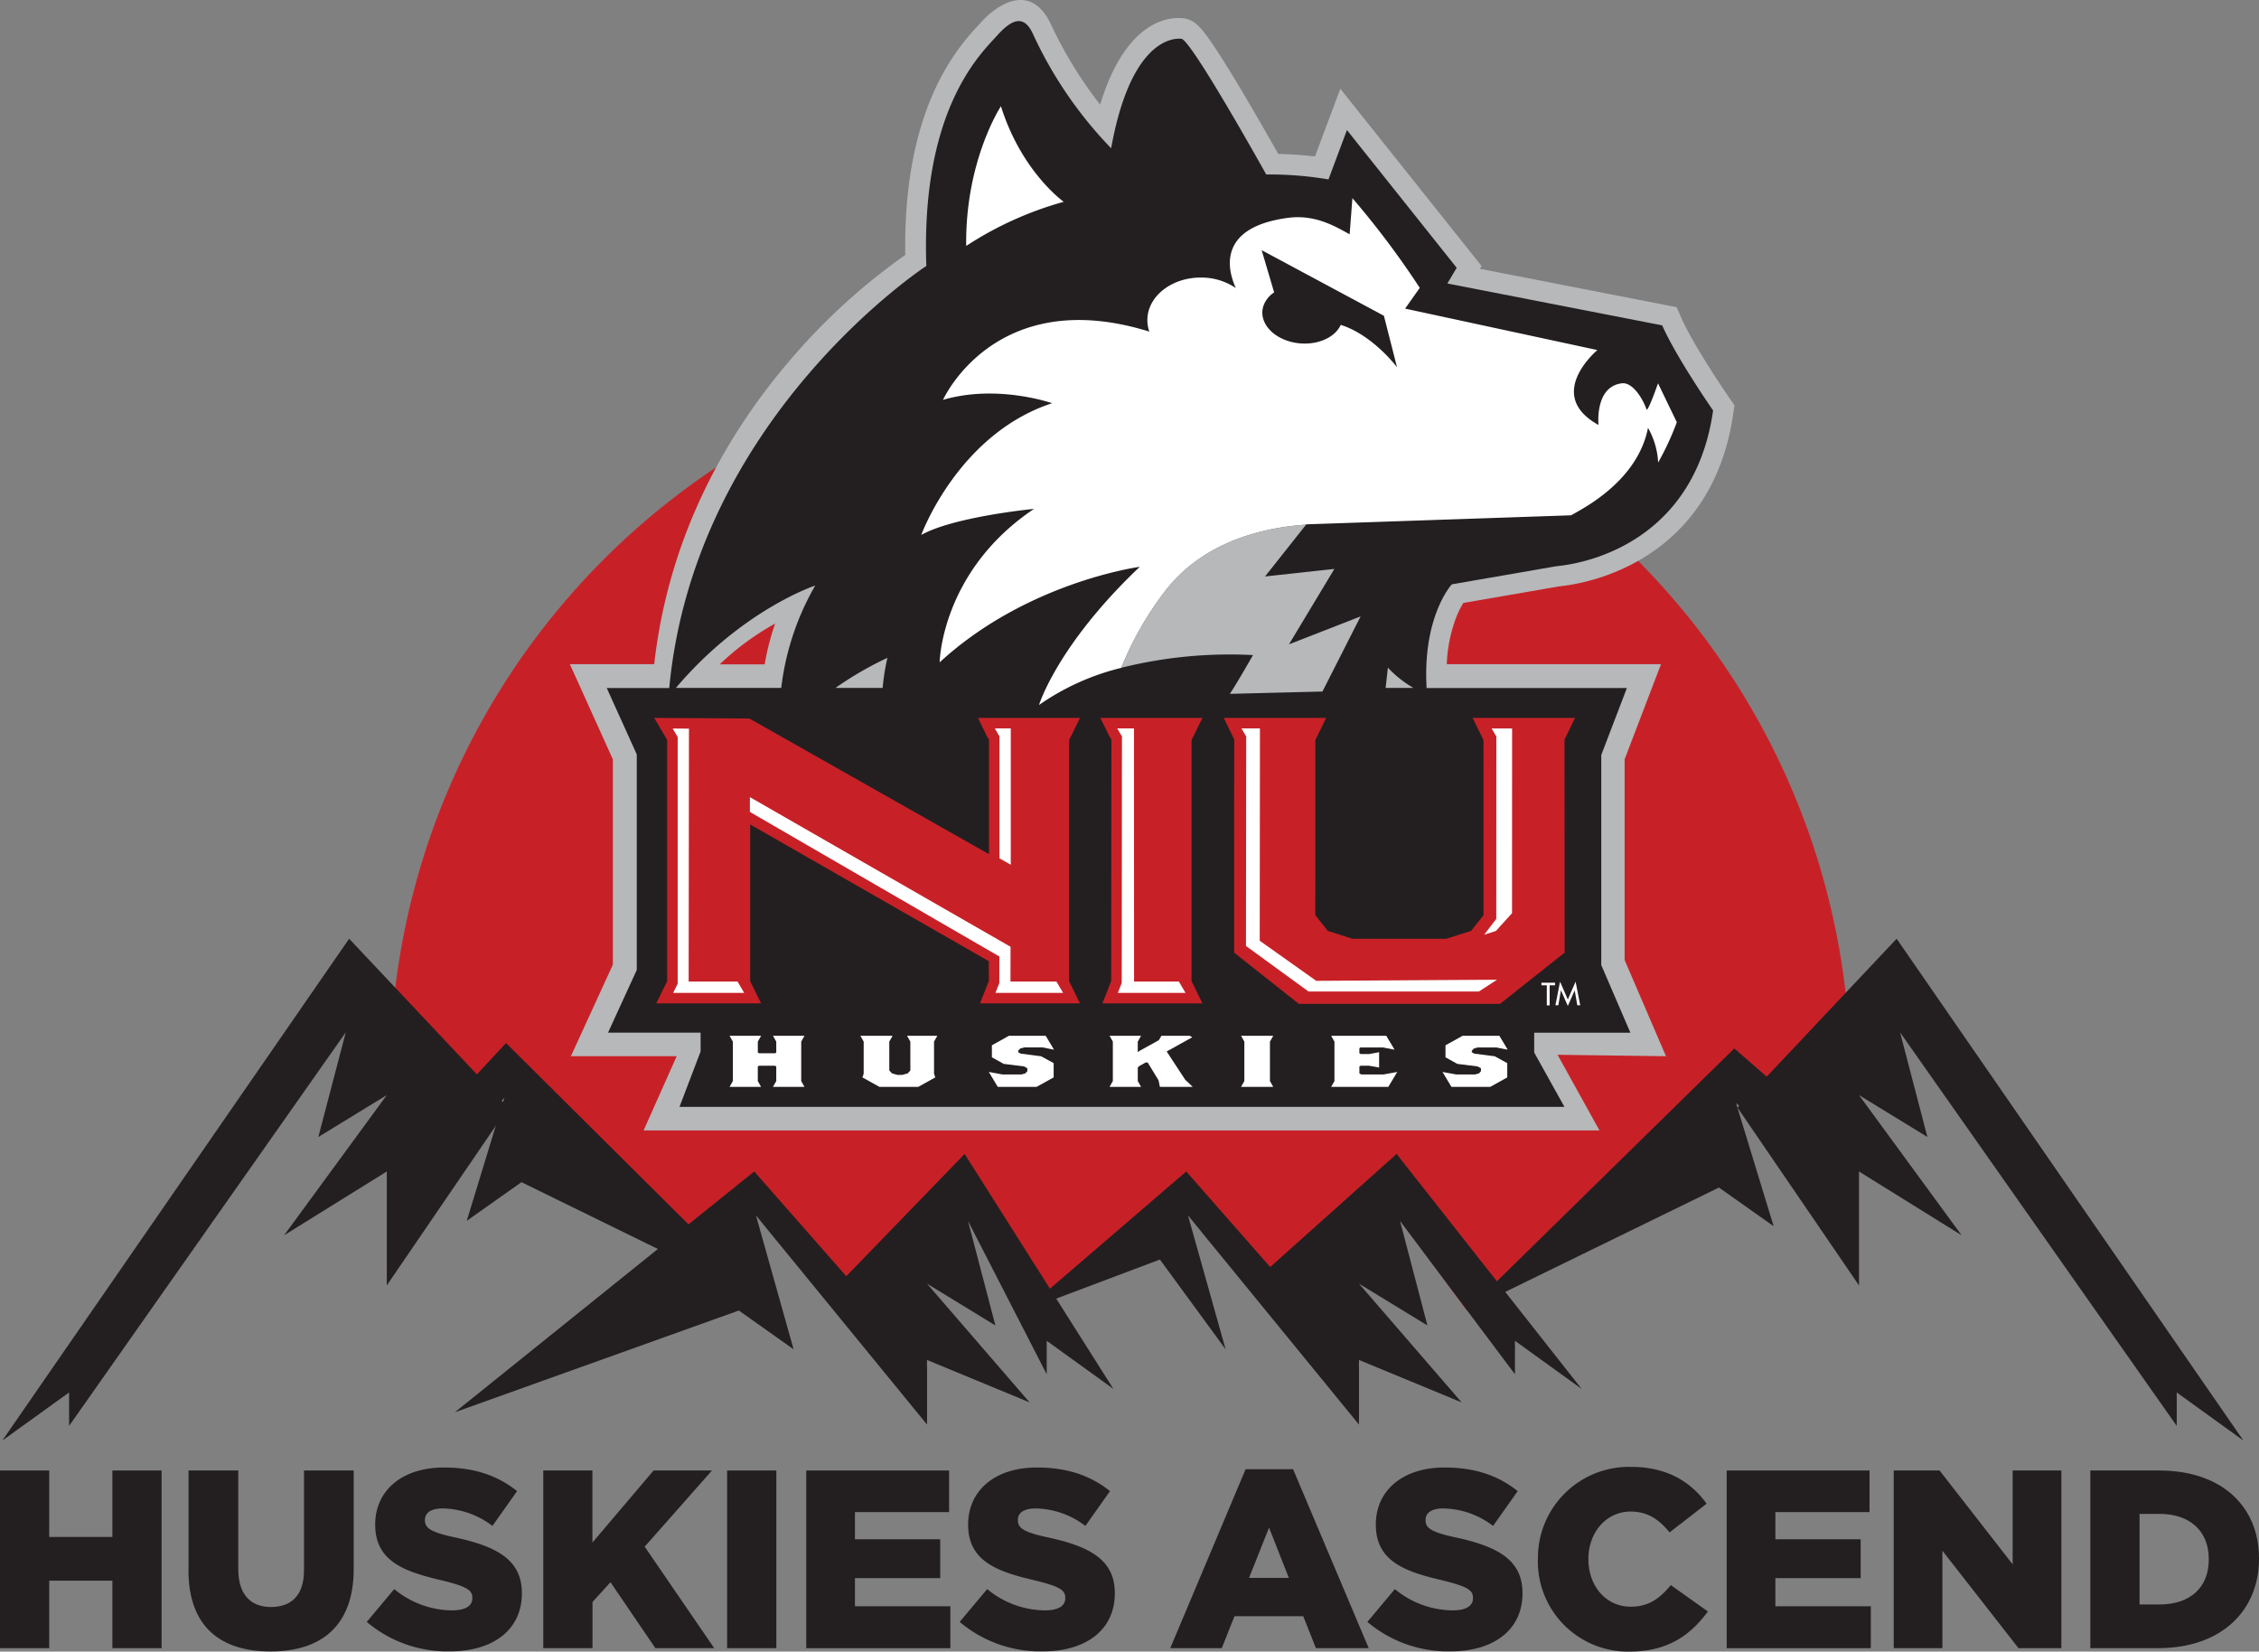
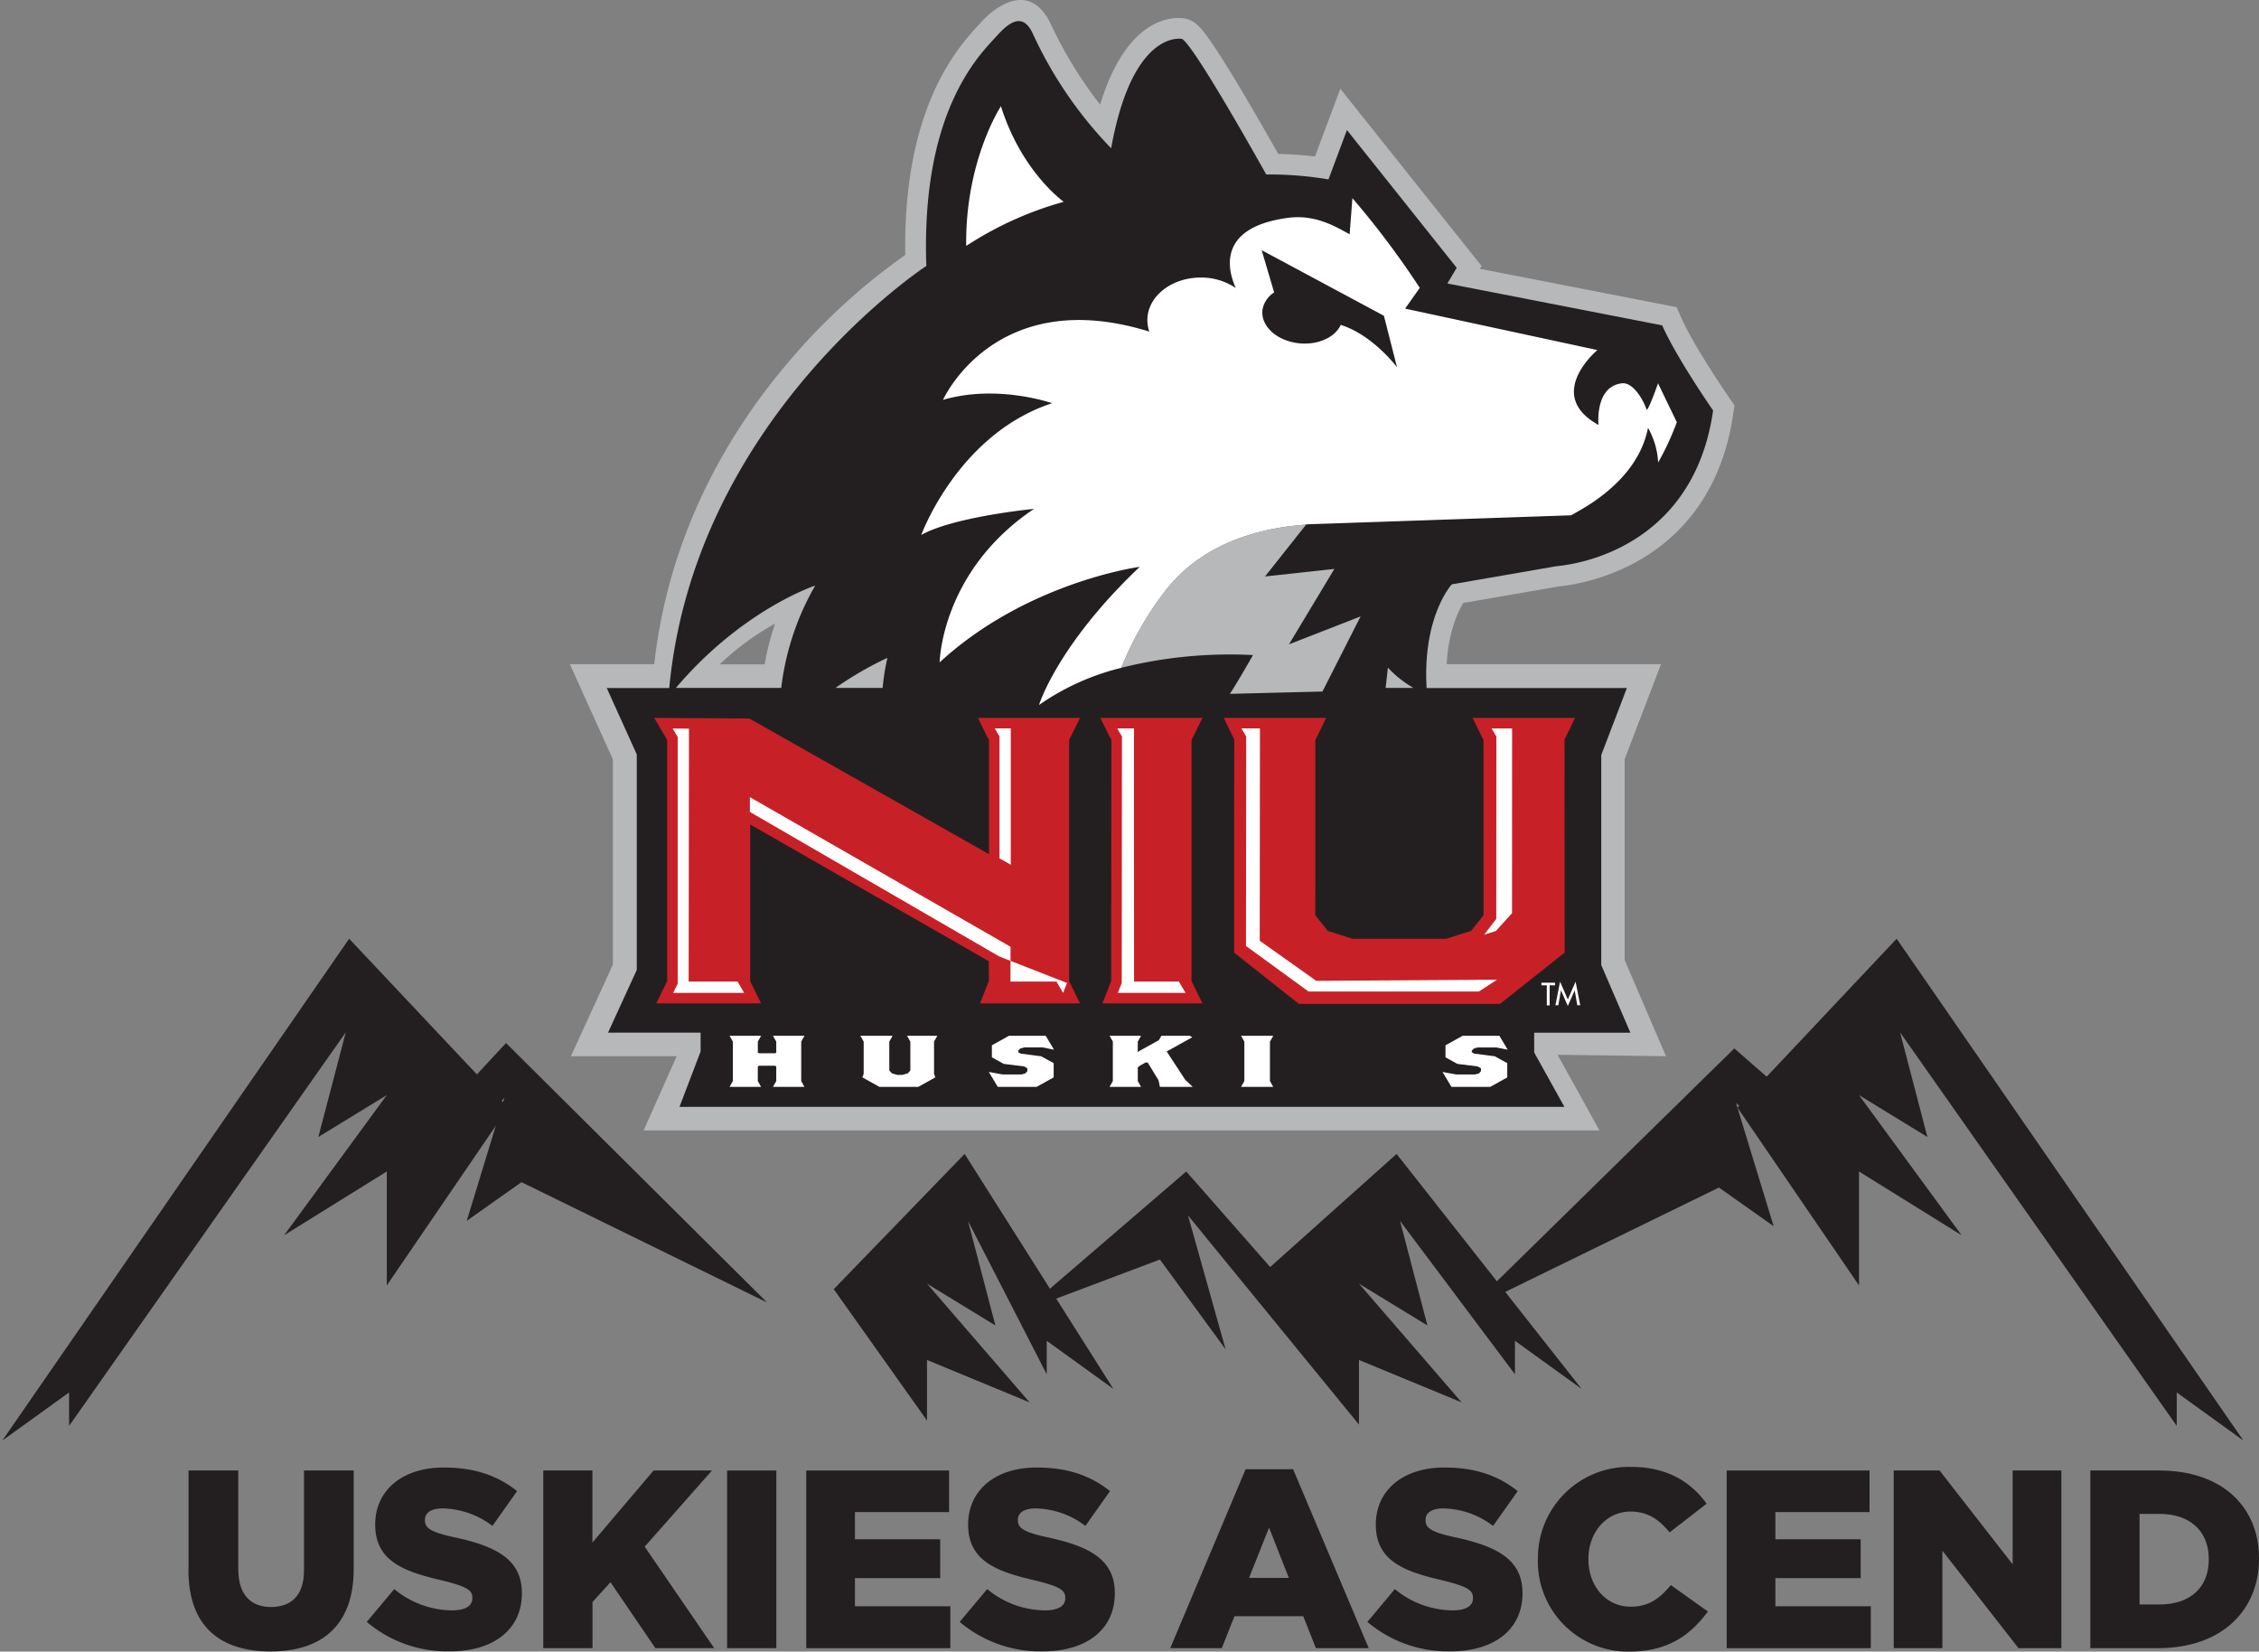
<svg xmlns="http://www.w3.org/2000/svg" width="471.944" height="345" viewBox="0 0 471.944 345">
  <rect x="0" y="0" width="471.944" height="345" fill="#808080" stroke="none" />
  <g data-name="Group 414">
-     <path data-name="Path 1419" d="m381.452 239.565 5.117-14.476a152.547 152.547 0 1 0-305.093 0l-3.479 16.707 18.688-14.757 8.672-1.093 42.633 35.223 9.921-11.746 16.255 19.874 27.658-20 15.927 24.475 19.282-16.35 11.122-6.879 23.227 23.228 18.064-23.025 17.019 23.025 49.31-39.763 7.706-8.907h7.612l10.311 14.476Z" fill="#c72127" />
    <g data-name="Group 356" fill="#231f20">
-       <path data-name="Path 1420" d="M0 307.172h10.28v13.883h13.2v-13.883h10.28v37.111H23.48v-14.1h-13.2v14.1H0Z" />
      <path data-name="Path 1421" d="M39.393 328.013v-20.841h10.389v20.622c0 5.351 2.652 7.893 6.833 7.893s6.895-2.387 6.895-7.628v-20.887h10.383v20.576c0 11.934-6.833 17.222-17.393 17.222s-17.128-5.3-17.128-16.957Z" />
      <path data-name="Path 1422" d="m76.64 338.776 5.725-6.833a19.158 19.158 0 0 0 12.027 4.446c2.808 0 4.29-.9 4.29-2.543v-.109c0-1.591-1.217-2.34-6.3-3.6-7.846-1.81-13.993-3.978-13.993-11.606v-.113c0-6.942 5.46-11.871 14.367-11.871 6.365 0 11.232 1.7 15.272 4.929l-5.148 7.269a17.659 17.659 0 0 0-10.389-3.65c-2.5 0-3.713.952-3.713 2.387v.109c0 1.638 1.279 2.5 6.474 3.6 8.486 1.856 13.774 4.617 13.774 11.559v.109c0 7.581-5.99 12.09-15.007 12.09a26.076 26.076 0 0 1-17.393-6.146Z" />
      <path data-name="Path 1423" d="M113.486 307.172h10.28v15.053l12.776-15.053h12.2l-14.056 15.911 14.523 21.2h-12.293l-9.375-13.774-3.759 4.134v9.64h-10.28v-37.111Z" />
      <path data-name="Path 1424" d="M151.907 307.172h10.28v37.111h-10.28Z" />
      <path data-name="Path 1425" d="M168.442 307.172h29.842v8.689h-19.671v5.681h17.815v8.112h-17.815v5.881h19.936v8.751h-30.107Z" />
      <path data-name="Path 1426" d="m200.515 338.776 5.725-6.833a19.158 19.158 0 0 0 12.027 4.446c2.808 0 4.29-.9 4.29-2.543v-.109c0-1.591-1.217-2.34-6.3-3.6-7.846-1.81-13.993-3.978-13.993-11.606v-.113c0-6.942 5.46-11.871 14.367-11.871 6.365 0 11.232 1.7 15.272 4.929l-5.148 7.269a17.659 17.659 0 0 0-10.389-3.65c-2.5 0-3.713.952-3.713 2.387v.109c0 1.638 1.279 2.5 6.474 3.6 8.486 1.856 13.774 4.617 13.774 11.559v.109c0 7.581-5.99 12.09-15.007 12.09a26.076 26.076 0 0 1-17.393-6.146Z" />
      <path data-name="Path 1427" d="M260.244 306.907h9.906l15.8 37.376h-11.031l-2.652-6.677h-14.363l-2.652 6.677h-10.763l15.74-37.376Zm9.016 22.7-4.134-10.5-4.181 10.5Z" />
      <path data-name="Path 1428" d="m285.688 338.776 5.725-6.833a19.158 19.158 0 0 0 12.027 4.446c2.808 0 4.29-.9 4.29-2.543v-.109c0-1.591-1.217-2.34-6.3-3.6-7.846-1.81-13.993-3.978-13.993-11.606v-.113c0-6.942 5.46-11.871 14.367-11.871 6.365 0 11.232 1.7 15.272 4.929l-5.148 7.269a17.66 17.66 0 0 0-10.389-3.65c-2.5 0-3.713.952-3.713 2.387v.109c0 1.638 1.279 2.5 6.474 3.6 8.486 1.856 13.774 4.617 13.774 11.559v.109c0 7.581-5.99 12.09-15.007 12.09a26.076 26.076 0 0 1-17.393-6.146Z" />
      <path data-name="Path 1429" d="M321.301 325.829v-.109a19.018 19.018 0 0 1 19.5-19.3c7.534 0 12.511 3.182 15.74 7.69l-7.737 5.99c-2.121-2.605-4.508-4.352-8.112-4.352-5.195 0-8.845 4.446-8.845 9.859v.109c0 5.569 3.65 9.906 8.845 9.906 3.869 0 6.1-1.81 8.377-4.508l7.737 5.507c-3.557 4.82-8.221 8.377-16.379 8.377a18.843 18.843 0 0 1-19.142-19.185Z" />
      <path data-name="Path 1430" d="M360.736 307.172h29.842v8.689h-19.671v5.681h17.815v8.112h-17.815v5.881h19.939v8.751h-30.11Z" />
      <path data-name="Path 1431" d="M395.616 307.172h9.594l15.272 19.608v-19.608h10.171v37.111h-8.954l-15.9-20.357v20.357h-10.167v-37.111Z" />
      <path data-name="Path 1432" d="M436.689 307.172h14.367c13.2 0 20.888 7.581 20.888 18.345v.109c0 10.764-7.8 18.657-21.09 18.657h-14.145v-37.111Zm10.3 9.063v18.922h4.181c6.209 0 10.28-3.385 10.28-9.375v-.109c0-5.99-4.087-9.438-10.28-9.438Z" />
    </g>
    <g data-name="Group 361">
      <path data-name="Path 1433" d="M361.407 83.29c-.078-.109-7.456-10.764-10.233-17.066l-.9-2.059-41.1-8.018.343-.593-29.5-37.017-5.3 14.149a78.229 78.229 0 0 0-7.675-.53 666.307 666.307 0 0 0-6.926-12.027c-2.121-3.6-4.321-7.191-6.115-9.906-.967-1.466-1.825-2.683-2.511-3.541a12.417 12.417 0 0 0-1.217-1.357 5.188 5.188 0 0 0-3.1-1.513c-5.538-.5-12.885 3.369-17.331 18.048a87.173 87.173 0 0 1-10.233-16.677c-4.383-9.406-11.762-3.744-14.57-.608-.858.952-2.324 2.434-4.04 4.664a49.6 49.6 0 0 0-5.694 9.484c-3.557 7.753-6.427 18.813-6.177 34.537a129.47 129.47 0 0 0-23.7 21.543c-12.5 14.445-25.6 35.832-28.75 63.942h-17.623l8.985 19.874v42.883l-8.767 19.125h22.1l-6.911 15.506h199.693l-8.751-15.8 22.65.3-8.642-20.092v-41.938l7.6-19.858h-44.758a30.966 30.966 0 0 1 1.9-9.594 19.77 19.77 0 0 1 1.56-3.2l20.014-3.463c10.015-1.03 32.338-7.862 36.393-36.175l.234-1.669-.967-1.388Zm-211.044 55.487a55.736 55.736 0 0 1 11.575-8.517 53.558 53.558 0 0 0-2.184 8.517Z" fill="#b6b8ba" />
      <path data-name="Path 1434" d="m303.284 122.065 21.886-3.791c9-.874 29.062-6.895 32.728-32.525 0 0-7.659-11.029-10.639-17.783l-44.879-8.751 1.95-3.276-22.932-28.774-3.853 10.311a74.485 74.485 0 0 0-13.01-1.03S248.861 8.288 246.814 8.101c-2.979-.265-10.888 1.888-14.679 22.869a85.907 85.907 0 0 1-16.364-23.945c-1.888-4.056-4.415-3-7.488.437-3.245 3.619-15.911 15.225-14.757 48.093 0 0-48.374 31.558-53.709 88.168h-13.056l6.271 13.868v45.02l-6.006 13.1h19.343v3.931l-4.415 11.575h184.885l-6.318-11.352v-4.149h20.092l-6.084-14.133v-43.868l5.351-13.993h-41.838c-.874-15.022 5.257-21.652 5.257-21.652Zm-117.885 15.35a45.15 45.15 0 0 0-1 6.287h-9.859a71.5 71.5 0 0 1 10.857-6.287Zm-44.193 6.287c13.868-16.379 29.108-21.387 29.108-21.387a55.877 55.877 0 0 0-7.1 21.387H141.19Zm148.272 0c.281-2.449.468-4.243.468-4.243a23.179 23.179 0 0 0 5.351 4.243h-5.819Z" fill="#231f20" />
      <g data-name="Group 357" fill="#c72127">
        <path data-name="Path 1435" d="M206.583 204.933v-4.149l-49.855-28.563v32.743l2.277 4.633h-21.9l2.278-4.633v-50.417l-2.714-4.586 19.874.125 50.074 28.344v-23.945l-.374-.577-1.934-3.947h21.324l-2.277 4.617v50.386l2.277 4.633h-20.89Z" fill-rule="evenodd" />
        <path data-name="Path 1436" d="m232.15 204.933.047-50.448-.374-.577-1.95-3.947h21.34l-2.277 4.617v50.386l2.277 4.633h-20.9Z" fill-rule="evenodd" />
        <path data-name="Path 1437" d="m302.13 196.104 5.21-1.654 2.605-3.291-.016-36.581-2.278-4.617h21.4l-2.2 4.524.031 44.505-13.493 10.7h-42.054l-13.509-10.7v-22.635l.031-21.87-2.184-4.524h21.387l-2.262 4.617v26.633l-.016 9.952 2.605 3.291 5.195 1.654Z" />
      </g>
      <g data-name="Group 358" fill="#fff">
        <path data-name="Path 1438" d="m140.644 207.399.936-1.919v-51.525l-1.045-1.778 3.4.031-.062 52.835h10.218l1.373 2.356Z" fill-rule="evenodd" />
        <path data-name="Path 1439" d="m208.814 153.846-.983-1.685h3.338v28.469l-2.356-1.326Z" fill-rule="evenodd" />
-         <path data-name="Path 1440" d="m208.783 199.801-52.118-30.2v-3.089l54.457 31.261-.016 7.269h9.609l1.388 2.356h-14.132l.811-2.059Z" />
+         <path data-name="Path 1440" d="m208.783 199.801-52.118-30.2v-3.089l54.457 31.261-.016 7.269h9.609l1.388 2.356l.811-2.059Z" />
        <path data-name="Path 1441" d="m234.397 153.846-.983-1.685h3.494l.016 52.882h9.36l1.388 2.356h-14.133l.811-2.059Z" />
        <path data-name="Path 1442" d="m315.888 190.754-3.369 3.713-2.449.78 2.527-3.291.016-38.109-.983-1.685h4.274Z" />
        <path data-name="Path 1443" d="m263.177 196.51 11.809 8.377 37.766-.234-3.791 2.465h-35.582l-13.072-9.517.047-43.756-.983-1.685h3.853Z" />
      </g>
      <path data-name="Path 1444" d="M243.21 123.72a68.333 68.333 0 0 0-8.954 15.771 93.8 93.8 0 0 1 27.517-2.652c-3.744 6.552-4.836 8.1-4.836 8.1l19.343-.484 7.971-15.693-14.96 5.834 9.484-15.755-14.49 1.579 8.58-10.826c-8.689.577-21.574 3.4-29.67 14.149Z" fill="#b6b8ba" />
      <g data-name="Group 359" fill="#fff">
        <path data-name="Path 1445" d="M201.857 51.373a72.552 72.552 0 0 1 20.373-9.219s-8.8-6.224-13.119-19.967c.004 0-7.488 11.36-7.254 29.186Z" />
        <path data-name="Path 1446" d="M350.332 88.157a57.934 57.934 0 0 1-3.915 8.455 16.273 16.273 0 0 0-2.121-7.238c-2.2 11.294-13.915 17-16.067 18.267l-55.315 1.888-.047.062c-8.689.577-21.574 3.4-29.67 14.149a68.339 68.339 0 0 0-8.951 15.77 51.114 51.114 0 0 0-17.175 7.753s3.806-12.511 21.044-28.859c0 0-23.508 3.12-41.806 19.952 0 0 .281-19.016 19.718-32.057 0 0-16.691 1.607-23.555 5.444 0 0 7.659-21.075 27.33-27.517 0 0-11.4-4.025-22.791-.7 0 0 10.873-24.273 43.1-14.258a7.259 7.259 0 0 1-.406-2.4c0-4.914 4.992-8.892 11.154-8.892a12.913 12.913 0 0 1 7.316 2.184c-.827-1.888-5.491-12.5 10.982-14.663 5.647-.733 9.859 1.825 12.807 3.447l.577-7.55a179.461 179.461 0 0 1 14.071 18.735l-3.057 4.337 40.168 8.658s-11.185 9.328.234 15.646c0 0-.842-8.034 4.9-8.7 2.262-.265 4.415 3.323 5.117 5.429.265.764 2.418-5.429 2.418-5.429l3.931 8.143Zm-86.748-35.894 2.605 8.814a5.616 5.616 0 0 0-2.2 2.714c-1.154 3.229 1.544 6.661 6.037 7.69 4.321.983 8.72-.624 10.077-3.619 6.755 2.137 11.762 8.86 11.762 8.86l-2.745-10.764-25.536-13.7Z" />
      </g>
      <g data-name="Group 360" fill="#fff" fill-rule="evenodd">
        <path data-name="Path 1447" d="m168.072 227.038-.686-1.217v-8.236l.686-1.217h-6.583l.686 1.217v2.293l-.281.14h-3.291l-.281-.14v-2.293l.686-1.217h-6.586l.686 1.217v8.236l-.686 1.217h6.583l-.686-1.217v-3.057l.281-.14h3.291l.281.14v3.057l-.686 1.217Z" />
        <path data-name="Path 1448" d="M195.819 216.368h-6.317l.686 1.217v6.021l-.546.608-1.108.312h-1.092l-1.092-.312-.562-.608v-6.021l.686-1.217h-6.722l.686 1.217v6.708l-.265.764 3.557 1.981h8.1l3.572-1.981-.265-.764v-6.708Z" />
        <path data-name="Path 1449" d="m220.201 219.269-1.732-2.9h-7.69l-3.556 1.979v2.512l2.465 1.373 4.259.53.686.39v.608l-.421.452-.811.234h-3.931l-2.886-.53 1.872 3.12h8.1l3.572-1.981v-2.979l-2.621-1.435-4.243-.546-.546-.3v-.312l.406-.452.827-.234h3.9Z" />
        <path data-name="Path 1450" d="m249.185 227.038-1.544-1.451-3.9-5.943 5.351-2.979-.546-.3h-5.9l-.546.92-3.978 2.2-.421.312v-2.215l.686-1.217h-6.58l.686 1.217v8.236l-.686 1.217h6.583l-.686-1.217v-2.82l.281-.3 1.373-.764h.406l2.278 3.728.281 1.373Z" />
        <path data-name="Path 1451" d="m266.001 227.038-.686-1.217v-8.236l.686-1.217h-6.723l.686 1.217v8.236l-.686 1.217Z" />
-         <path data-name="Path 1452" d="m291.911 223.918-2.886.53h-4.617l-.406-.234v-1.451l.265-.14h1.794l2.059.374v-3.2l-2.059.374h-1.794l-.265-.156v-1.057l.218-.156h4.711l2.418.468-1.732-2.9h-11.511l.686 1.217v8.236l-.686 1.217h11.933Z" />
        <path data-name="Path 1453" d="m314.983 219.269-1.732-2.9h-7.691l-3.572 1.981v2.512l2.48 1.373 4.243.53.686.39v.608l-.406.452-.827.234h-3.915l-2.886-.53 1.872 3.12h8.1l3.557-1.981v-2.979l-2.605-1.435-4.259-.546-.546-.3v-.312l.421-.452.811-.234h3.9Z" />
      </g>
      <path data-name="Path 1454" d="M323.754 210.003h-.6v-4.181h-1.12v-.546h2.839v.546h-1.119Zm3.806.094 1.42-3.229.546 3.12h.608l-.967-4.929-1.622 3.728-1.622-3.728-.969 4.929h.608l.546-3.12 1.42 3.229Z" fill="#fff" fill-rule="evenodd" />
    </g>
    <path data-name="Path 1455" d="m160.253 272.073-54.536-54.192-19.452 20.934v11.793l19.109-21.309-7.862 25.723 11.434-8.08Z" fill="#231f20" />
    <path data-name="Path 1456" d="m106.17 231.375-33.227-35.286L.484 300.917l13.95-10.048v6.989l57.8-82.209-5.725 21.855 14.3-8.751-21.449 29.28 21.449-13.322v23.8Z" fill="#231f20" />
    <path data-name="Path 1457" d="m306.497 273.758 55.83-54.754 18.5 16.145v11.809l-18.142-16.551 7.862 25.739-11.434-8.08Z" fill="#231f20" />
    <path data-name="Path 1458" d="m362.998 231.375 33.242-35.286 72.444 104.828-13.926-10.048v6.989l-57.8-82.209 5.709 21.855-14.289-8.751 21.434 29.28-21.434-13.321v23.8Z" fill="#231f20" />
-     <path data-name="Path 1459" d="m95.031 295.004 62.54-50.292 36.1 41.073v11.793l-35.738-43.694 7.862 27.97-11.434-8.1Z" fill="#231f20" />
    <path data-name="Path 1460" d="m174.183 269.296 27.346-28.25 31.074 49.076-13.93-10.046v6.989l-16.442-32.026 5.725 21.839-14.289-8.736 21.434 24.8-21.434-8.86v12.654Z" fill="#231f20" />
    <path data-name="Path 1461" d="m214.039 273.758 33.788-29.046 36.081 41.073v11.793l-35.719-43.694 7.862 27.97-13.727-18.75Z" fill="#231f20" />
    <path data-name="Path 1462" d="m262.631 267.113 29.14-26.067 38.655 49.076-13.93-10.046v6.989l-24.007-32.026 5.725 21.839-14.3-8.736 21.449 24.8-21.449-8.86v12.654Z" fill="#231f20" />
  </g>
</svg>